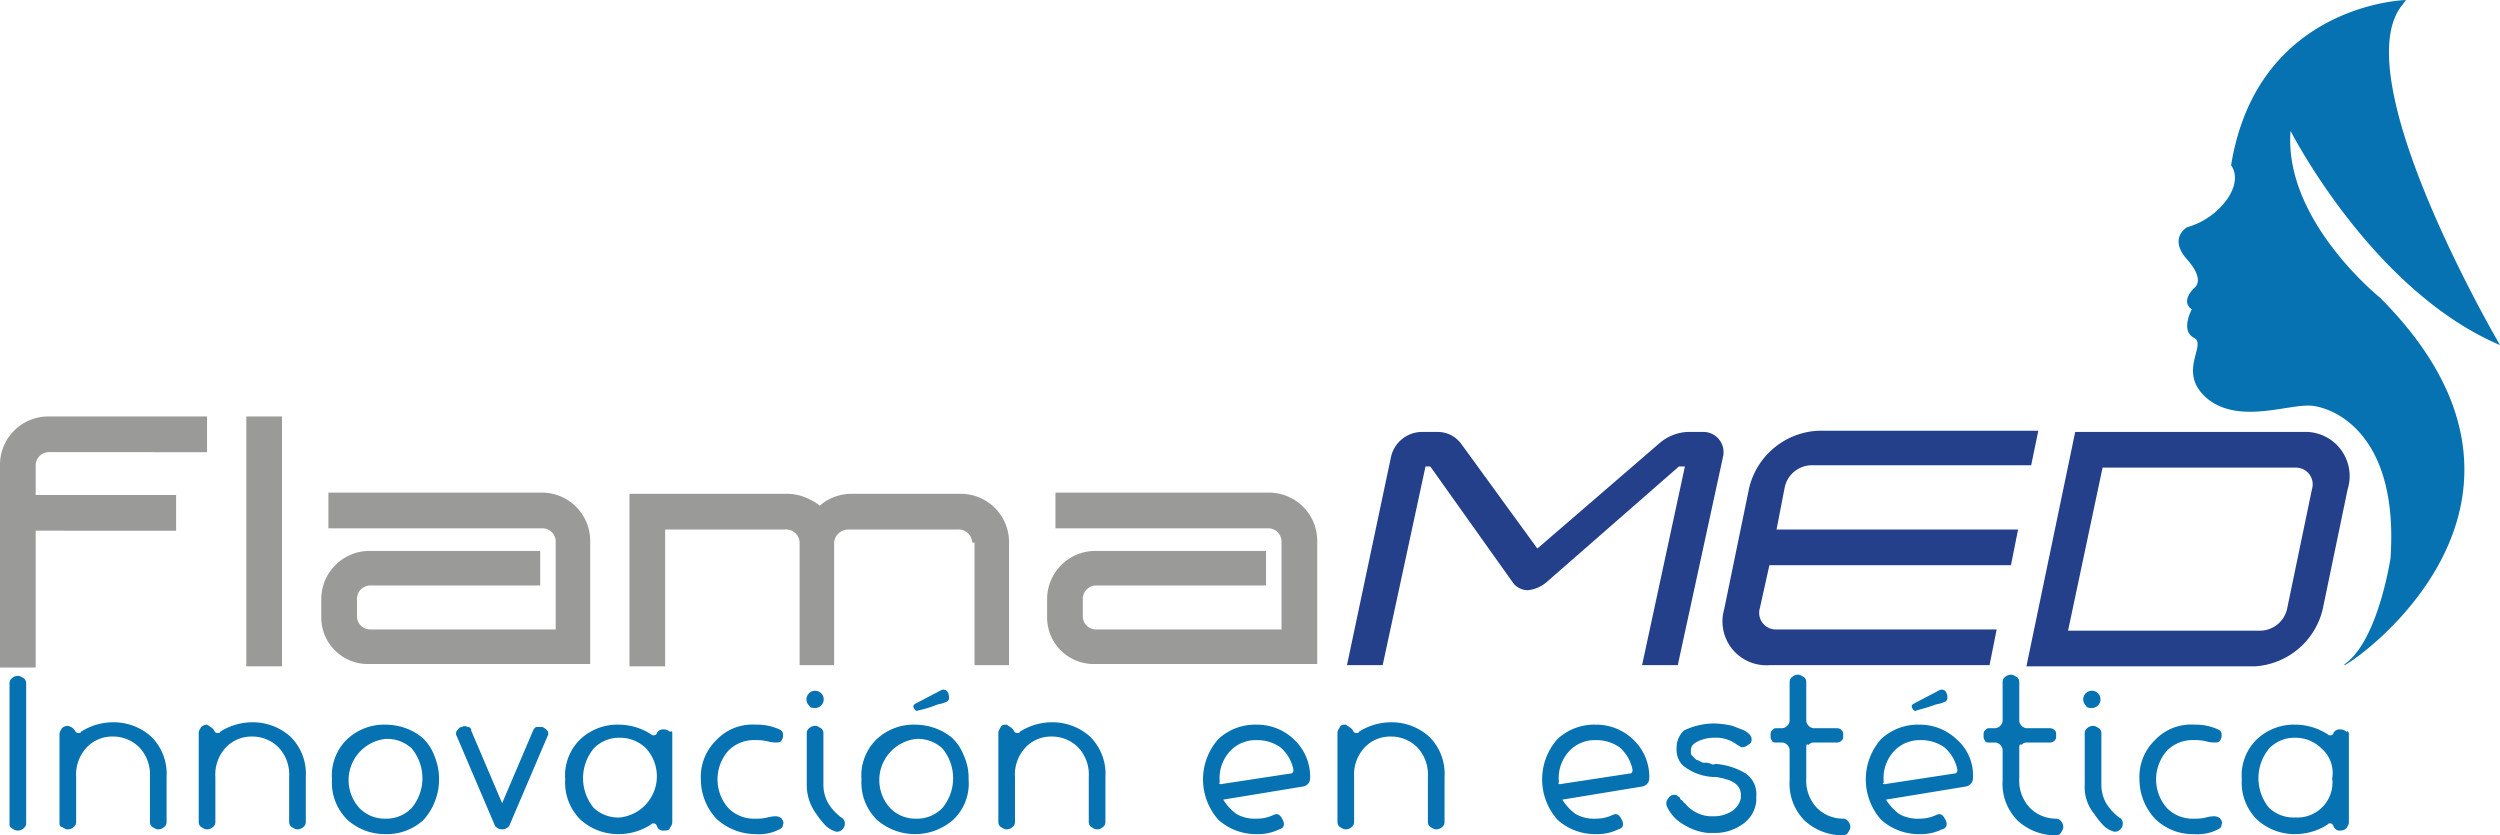
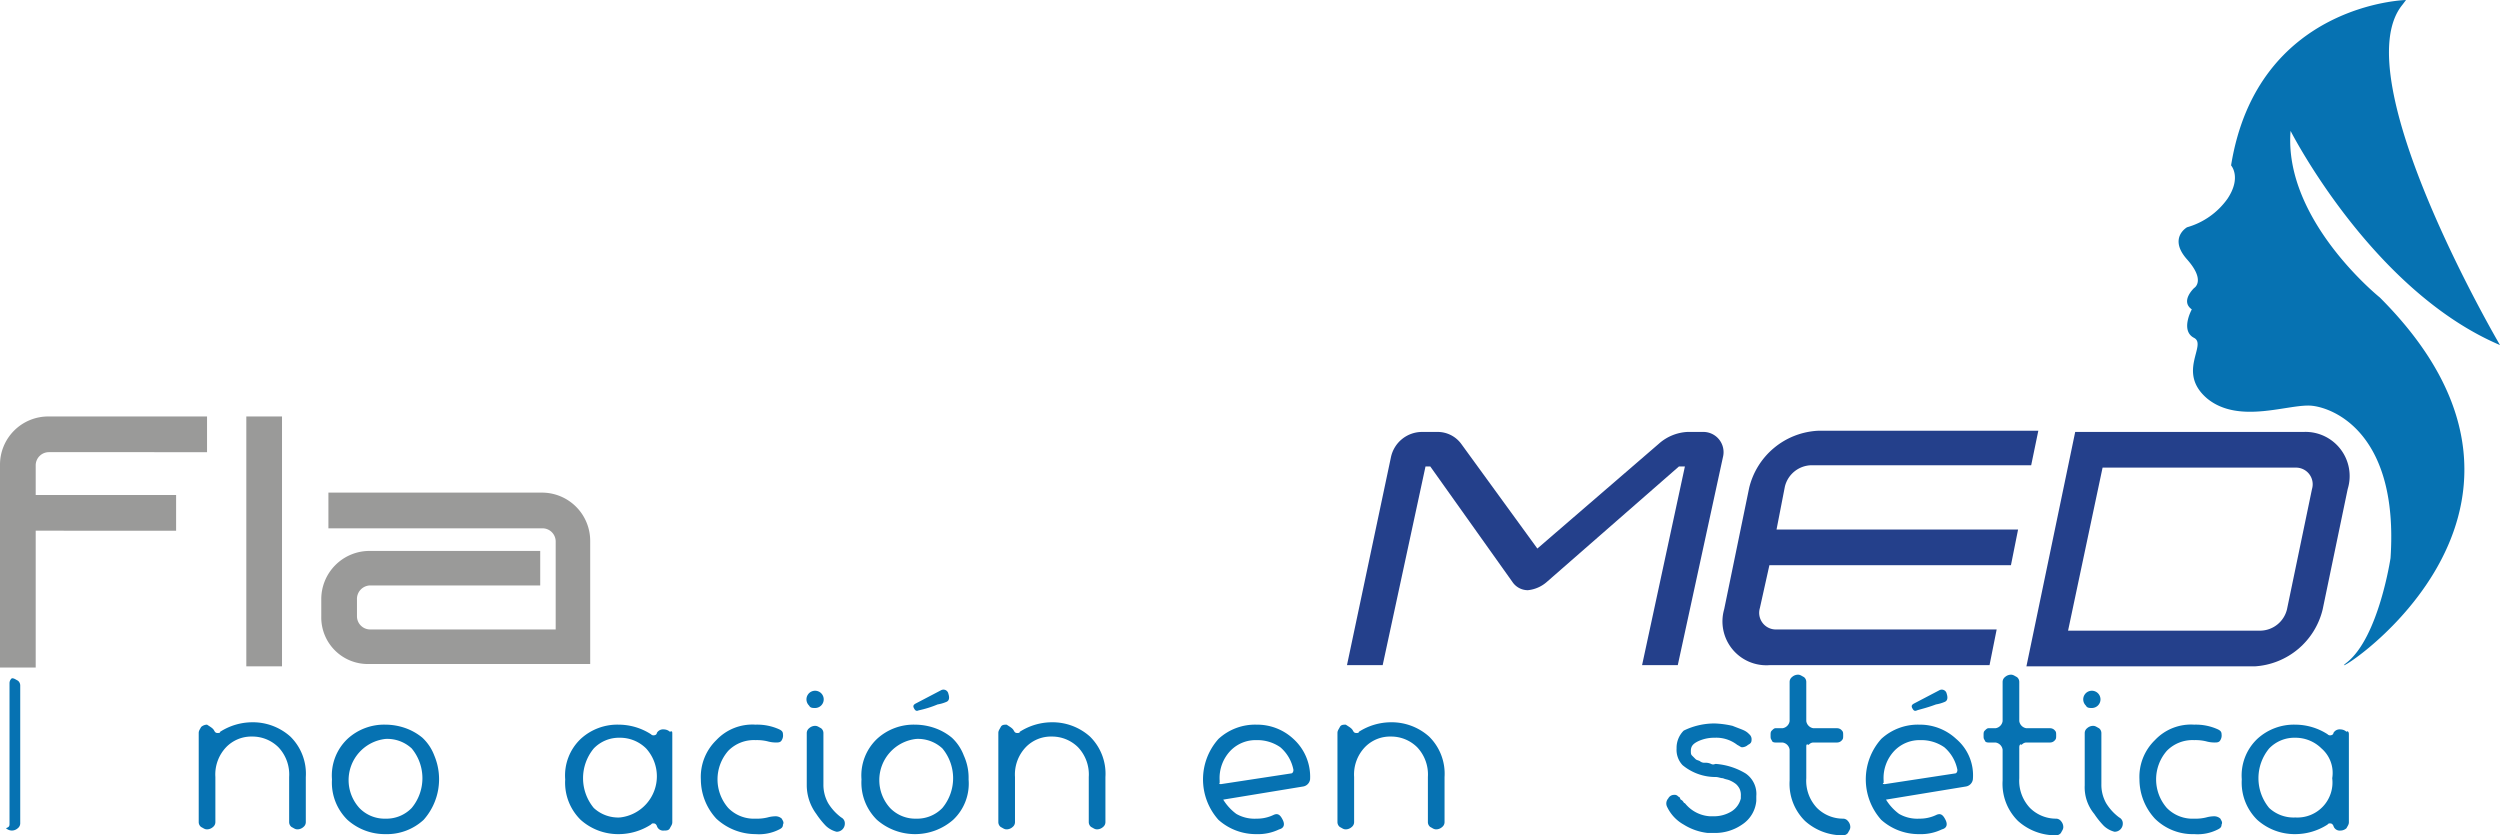
<svg xmlns="http://www.w3.org/2000/svg" width="210.1" height="70.2" viewBox="0 0 210.1 70.2">
  <defs>
    <linearGradient id="linear-gradient" x1="68.364" y1="-20.311" x2="69.424" y2="-19.799" gradientUnits="objectBoundingBox">
      <stop offset="0" stop-color="#0672b2" />
      <stop offset="1" stop-color="#0672b2" />
    </linearGradient>
  </defs>
  <g id="logoflamamed" transform="translate(0 -1)">
    <g id="XMLID_1869_">
      <path id="XMLID_1905_" d="M0,40.1A4.055,4.055,0,0,1,4.1,36H17.4v3H4.1A1.11,1.11,0,0,0,3,40.1v2.5H14.8v3H3V57.1H0Z" fill="#9a9a99" />
      <path id="XMLID_1903_" d="M20.7,56.9V36h3V57h-3Z" fill="#9a9a99" />
      <path id="XMLID_1887_" d="M27,52.8V51.4a4.055,4.055,0,0,1,4.1-4.1H45.4v2.9H31.1A1.135,1.135,0,0,0,30,51.4v1.4a1.11,1.11,0,0,0,1.1,1.1H46.7V46.5a1.11,1.11,0,0,0-1.1-1.1h-18v-3H45.5a4.055,4.055,0,0,1,4.1,4.1V56.8H31.1A3.913,3.913,0,0,1,27,52.8Z" fill="#9a9a99" />
-       <path id="XMLID_1881_" d="M81.7,46.6a1.135,1.135,0,0,0-1.2-1.1H71.3a1.2,1.2,0,0,0-1.2,1.1V56.9H67.2V46.6A1.135,1.135,0,0,0,66,45.5H55.9V57h-3V42.5H66.2a4.136,4.136,0,0,1,1.9.5,3.508,3.508,0,0,1,.8.5,3.039,3.039,0,0,1,.7-.5,4.136,4.136,0,0,1,1.9-.5h9.2a4.055,4.055,0,0,1,4.1,4.1V56.9H81.9V46.6Z" fill="#9a9a99" />
-       <path id="XMLID_1879_" d="M88,52.8V51.4a4.055,4.055,0,0,1,4.1-4.1h14.3v2.9H92.1A1.135,1.135,0,0,0,91,51.4v1.4a1.11,1.11,0,0,0,1.1,1.1h15.6V46.5a1.11,1.11,0,0,0-1.1-1.1H88.7v-3h17.9a4.055,4.055,0,0,1,4.1,4.1V56.8H92.1A3.913,3.913,0,0,1,88,52.8Z" fill="#9a9a99" />
      <path id="XMLID_1877_" d="M141.6,40.2h-.5L130,49.9a2.83,2.83,0,0,1-1.6.7,1.561,1.561,0,0,1-1.3-.7l-6.9-9.7h-.4l-3.6,16.7h-3l3.7-17.5a2.677,2.677,0,0,1,2.6-2.1h1.3a2.462,2.462,0,0,1,2,1l6.4,8.8,10.2-8.8a3.91,3.91,0,0,1,2.4-1h1.3a1.7,1.7,0,0,1,1.7,2.1L141,56.9h-3Z" fill="#24408b" />
      <path id="XMLID_1875_" d="M144.9,52.2,147,42a6.28,6.28,0,0,1,5.8-4.8h18.5l-.6,2.9H152.2a2.343,2.343,0,0,0-2.2,1.8l-.7,3.6h20.3l-.6,3H148.7l-.8,3.6a1.4,1.4,0,0,0,1.4,1.8h18.5l-.6,3H148.7A3.686,3.686,0,0,1,144.9,52.2Z" fill="#24408b" />
      <path id="XMLID_1871_" d="M174.4,37.3h19.2a3.71,3.71,0,0,1,3.7,4.8l-2.1,10.1a6.262,6.262,0,0,1-5.7,4.8H170.3Zm17.8,14.9,2.1-10.1a1.4,1.4,0,0,0-1.4-1.8H176.7L173.8,54H190A2.343,2.343,0,0,0,192.2,52.2Z" fill="#24408b" />
    </g>
    <path id="XMLID_1862_" d="M202.2,1s-12.5.3-14.7,13.9c0,0,.9,1-.3,2.8a6.262,6.262,0,0,1-3.4,2.4s-1.6.9,0,2.7.6,2.4.6,2.4-1.2,1.1-.2,1.8c0,0-1,1.8.2,2.4,1.1.6-1.5,2.9,1.1,5.1,2.7,2.2,6.9.4,8.8.6s7.3,2.4,6.6,12.8c0,0-1,6.7-3.7,8.8S218.6,44.6,200,26c0,0-8.1-6.5-7.5-14,0,0,6.8,13.4,17.6,18,0,0-13.2-22.5-8.2-28.6Z" fill="url(#linear-gradient)" />
    <g id="XMLID_10_">
-       <path id="XMLID_1860_" d="M.8,70.2V58.4A.52.52,0,0,1,1,58a.764.764,0,0,1,.5-.2c.2,0,.3.1.5.2a.52.52,0,0,1,.2.4V70.2a.52.52,0,0,1-.2.4.764.764,0,0,1-.5.2.764.764,0,0,1-.5-.2C.8,70.5.8,70.4.8,70.2Z" fill="#0672b2" />
-       <path id="XMLID_1821_" d="M6.3,62.4c.1.2.2.2.3.2s.2,0,.2-.1a5.029,5.029,0,0,1,2.7-.8,4.717,4.717,0,0,1,3.2,1.2A4.375,4.375,0,0,1,14,66.3v3.8a.52.52,0,0,1-.2.4.764.764,0,0,1-.5.2c-.2,0-.3-.1-.5-.2a.52.52,0,0,1-.2-.4V66.3a3.328,3.328,0,0,0-.9-2.5,3.1,3.1,0,0,0-2.2-.9,2.94,2.94,0,0,0-2.2.9,3.328,3.328,0,0,0-.9,2.5v3.8a.52.52,0,0,1-.2.4.764.764,0,0,1-.5.2c-.2,0-.3-.1-.5-.2-.1,0-.2-.1-.2-.3V62.7c0-.2.1-.3.2-.5a.764.764,0,0,1,.5-.2A.918.918,0,0,1,6.3,62.4Z" fill="#0672b2" />
+       <path id="XMLID_1860_" d="M.8,70.2V58.4A.52.52,0,0,1,1,58c.2,0,.3.1.5.2a.52.52,0,0,1,.2.4V70.2a.52.52,0,0,1-.2.4.764.764,0,0,1-.5.2.764.764,0,0,1-.5-.2C.8,70.5.8,70.4.8,70.2Z" fill="#0672b2" />
      <path id="XMLID_1800_" d="M18,62.4c.1.2.2.2.3.2s.2,0,.2-.1a5.029,5.029,0,0,1,2.7-.8,4.717,4.717,0,0,1,3.2,1.2,4.375,4.375,0,0,1,1.3,3.4v3.8a.52.52,0,0,1-.2.4.764.764,0,0,1-.5.2c-.2,0-.3-.1-.5-.2a.52.52,0,0,1-.2-.4V66.3a3.328,3.328,0,0,0-.9-2.5,3.1,3.1,0,0,0-2.2-.9,2.94,2.94,0,0,0-2.2.9,3.328,3.328,0,0,0-.9,2.5v3.8a.52.52,0,0,1-.2.4.764.764,0,0,1-.5.2c-.2,0-.3-.1-.5-.2a.52.52,0,0,1-.2-.4V62.6c0-.2.1-.3.2-.5a.764.764,0,0,1,.5-.2C17.7,62.1,17.9,62.2,18,62.4Z" fill="#0672b2" />
      <path id="XMLID_1787_" d="M35.6,69.9a4.542,4.542,0,0,1-3.2,1.2,4.717,4.717,0,0,1-3.2-1.2,4.375,4.375,0,0,1-1.3-3.4,4.237,4.237,0,0,1,1.3-3.4,4.542,4.542,0,0,1,3.2-1.2,5.079,5.079,0,0,1,1.7.3,4.678,4.678,0,0,1,1.4.8,3.956,3.956,0,0,1,1,1.5,5.132,5.132,0,0,1-.9,5.4Zm-3.2-.1a2.94,2.94,0,0,0,2.2-.9,3.922,3.922,0,0,0,0-5,3.008,3.008,0,0,0-2.2-.8,3.481,3.481,0,0,0-2.2,5.8A2.94,2.94,0,0,0,32.4,69.8Z" fill="#0672b2" />
-       <path id="XMLID_1784_" d="M42.2,68.5l2.6-6.1q.15-.3.3-.3h.5a1.38,1.38,0,0,1,.4.3.454.454,0,0,1,0,.5l-3.2,7.5a.75.75,0,0,1-1.2,0l-3.2-7.5a.454.454,0,0,1,0-.5c.1-.1.2-.3.4-.3a.454.454,0,0,1,.5,0,.265.265,0,0,1,.3.3Z" fill="#0672b2" />
      <path id="XMLID_1778_" d="M56.5,62.7v7.4c0,.2-.1.3-.2.5s-.3.2-.5.2a.548.548,0,0,1-.6-.4c-.1-.2-.2-.2-.3-.2s-.1,0-.2.1a5.029,5.029,0,0,1-2.7.8,4.717,4.717,0,0,1-3.2-1.2,4.375,4.375,0,0,1-1.3-3.4,4.237,4.237,0,0,1,1.3-3.4A4.542,4.542,0,0,1,52,61.9a5.029,5.029,0,0,1,2.7.8.31.31,0,0,0,.2.1c.2,0,.3-.1.3-.2a.6.6,0,0,1,.6-.3.764.764,0,0,1,.5.2C56.5,62.4,56.5,62.5,56.5,62.7Zm-2.2,1.2a3.1,3.1,0,0,0-2.2-.9,2.94,2.94,0,0,0-2.2.9,3.922,3.922,0,0,0,0,5,3.008,3.008,0,0,0,2.2.8,3.481,3.481,0,0,0,2.2-5.8Z" fill="#0672b2" />
      <path id="XMLID_1774_" d="M60.2,69.8a4.872,4.872,0,0,1-1.3-3.3,4.3,4.3,0,0,1,1.3-3.3,4.156,4.156,0,0,1,3.3-1.3,4.477,4.477,0,0,1,2,.4c.2.1.3.2.3.4a.749.749,0,0,1-.1.5c-.1.2-.3.2-.5.2a2.639,2.639,0,0,1-.7-.1,3.751,3.751,0,0,0-1-.1,3.013,3.013,0,0,0-2.3.9,3.65,3.65,0,0,0,0,4.8,3.013,3.013,0,0,0,2.3.9,3.751,3.751,0,0,0,1-.1,2.639,2.639,0,0,1,.7-.1.764.764,0,0,1,.5.2c.1.2.2.3.1.5,0,.2-.1.3-.3.4a3.737,3.737,0,0,1-2,.4A4.873,4.873,0,0,1,60.2,69.8Z" fill="#0672b2" />
      <path id="XMLID_1642_" d="M68,60.3a.725.725,0,1,1,.5.2C68.3,60.5,68.1,60.5,68,60.3ZM67.8,67V62.6a.52.52,0,0,1,.2-.4.764.764,0,0,1,.5-.2c.2,0,.3.1.5.2a.52.52,0,0,1,.2.4v4.3a3.166,3.166,0,0,0,.4,1.6,4.263,4.263,0,0,0,1.1,1.2.55.55,0,0,1,.3.5.684.684,0,0,1-.7.7,2.058,2.058,0,0,1-.9-.5,7.006,7.006,0,0,1-.8-1A4.069,4.069,0,0,1,67.8,67Z" fill="#0672b2" />
      <path id="XMLID_1629_" d="M77.2,60.7c-.2.1-.3,0-.4-.2s0-.3.2-.4L79.1,59a.419.419,0,0,1,.6.3c.1.3.1.6-.2.7h0a3.125,3.125,0,0,1-.7.2A9.035,9.035,0,0,1,77.2,60.7Zm2.9,9.2a4.867,4.867,0,0,1-6.4,0,4.375,4.375,0,0,1-1.3-3.4,4.237,4.237,0,0,1,1.3-3.4,4.542,4.542,0,0,1,3.2-1.2,5.079,5.079,0,0,1,1.7.3A4.678,4.678,0,0,1,80,63a3.956,3.956,0,0,1,1,1.5,4.477,4.477,0,0,1,.4,2A4.176,4.176,0,0,1,80.1,69.9ZM77,69.8a2.94,2.94,0,0,0,2.2-.9,3.922,3.922,0,0,0,0-5,3.008,3.008,0,0,0-2.2-.8,3.481,3.481,0,0,0-2.2,5.8A2.94,2.94,0,0,0,77,69.8Z" fill="#0672b2" />
      <path id="XMLID_1627_" d="M85.2,62.4c.1.2.2.2.3.2s.2,0,.2-.1a5.029,5.029,0,0,1,2.7-.8,4.717,4.717,0,0,1,3.2,1.2,4.375,4.375,0,0,1,1.3,3.4v3.8a.52.52,0,0,1-.2.4.764.764,0,0,1-.5.2c-.2,0-.3-.1-.5-.2a.52.52,0,0,1-.2-.4V66.3a3.328,3.328,0,0,0-.9-2.5,3.1,3.1,0,0,0-2.2-.9,2.94,2.94,0,0,0-2.2.9,3.328,3.328,0,0,0-.9,2.5v3.8a.52.52,0,0,1-.2.4.764.764,0,0,1-.5.2c-.2,0-.3-.1-.5-.2a.52.52,0,0,1-.2-.4V62.6c0-.2.1-.3.2-.5s.3-.2.5-.2C84.9,62.1,85.1,62.2,85.2,62.4Z" fill="#0672b2" />
      <path id="XMLID_475_" d="M110.1,66.5a.707.707,0,0,1-.6.6l-6.7,1.1a4.263,4.263,0,0,0,1.1,1.2,3.064,3.064,0,0,0,1.7.4,3.194,3.194,0,0,0,1.4-.3c.4-.2.6,0,.8.4s.1.7-.3.8a4.058,4.058,0,0,1-1.9.4,4.717,4.717,0,0,1-3.2-1.2,5.1,5.1,0,0,1,0-6.8,4.542,4.542,0,0,1,3.2-1.2,4.471,4.471,0,0,1,3.1,1.2A4.293,4.293,0,0,1,110.1,66.5Zm-7.5.4,5.9-.9c.1,0,.2-.1.2-.3a3.328,3.328,0,0,0-1.1-1.9,3.379,3.379,0,0,0-2-.6,2.94,2.94,0,0,0-2.2.9,3.328,3.328,0,0,0-.9,2.5v.2C102.4,66.8,102.5,66.9,102.6,66.9Z" fill="#0672b2" />
      <path id="XMLID_416_" d="M113.7,62.4c.1.2.2.2.3.2s.2,0,.2-.1a5.029,5.029,0,0,1,2.7-.8,4.717,4.717,0,0,1,3.2,1.2,4.375,4.375,0,0,1,1.3,3.4v3.8a.52.52,0,0,1-.2.4.764.764,0,0,1-.5.2c-.2,0-.3-.1-.5-.2a.52.52,0,0,1-.2-.4V66.3a3.328,3.328,0,0,0-.9-2.5,3.1,3.1,0,0,0-2.2-.9,2.94,2.94,0,0,0-2.2.9,3.328,3.328,0,0,0-.9,2.5v3.8a.52.52,0,0,1-.2.4.764.764,0,0,1-.5.2c-.2,0-.3-.1-.5-.2a.52.52,0,0,1-.2-.4V62.6c0-.2.1-.3.2-.5s.3-.2.5-.2C113.4,62.1,113.6,62.2,113.7,62.4Z" fill="#0672b2" />
-       <path id="XMLID_403_" d="M138.6,66.5a.707.707,0,0,1-.6.6l-6.7,1.1a4.263,4.263,0,0,0,1.1,1.2,3.064,3.064,0,0,0,1.7.4,3.194,3.194,0,0,0,1.4-.3c.4-.2.6,0,.8.4s.1.7-.3.8a4.058,4.058,0,0,1-1.9.4,4.717,4.717,0,0,1-3.2-1.2,5.1,5.1,0,0,1,0-6.8,4.542,4.542,0,0,1,3.2-1.2,4.471,4.471,0,0,1,3.1,1.2A4.293,4.293,0,0,1,138.6,66.5Zm-7.5.4L137,66c.1,0,.2-.1.2-.3a3.328,3.328,0,0,0-1.1-1.9,3.379,3.379,0,0,0-2-.6,2.94,2.94,0,0,0-2.2.9,3.327,3.327,0,0,0-.9,2.5v.2C130.9,66.8,131,66.9,131.1,66.9Z" fill="#0672b2" />
      <path id="XMLID_395_" d="M144.1,61.8a7.719,7.719,0,0,1,1.5.2c.5.2.8.3,1,.4a1.38,1.38,0,0,1,.4.3.551.551,0,0,1,.2.5c0,.2-.1.3-.3.4a.764.764,0,0,1-.5.2c-.1,0-.2-.1-.4-.2a2.883,2.883,0,0,0-1.9-.6,3.194,3.194,0,0,0-1.4.3c-.4.2-.6.4-.6.8,0,.2,0,.3.1.4l.3.3c.1.1.3.1.4.2a.6.6,0,0,0,.4.1,1.087,1.087,0,0,1,.5.1c.2.1.3,0,.4,0a5.673,5.673,0,0,1,2.5.8,2.082,2.082,0,0,1,.9,1.9v.4a2.652,2.652,0,0,1-1.2,2,3.986,3.986,0,0,1-2.4.7h-.5a4.793,4.793,0,0,1-2-.7,3.346,3.346,0,0,1-1.4-1.5.631.631,0,0,1,.1-.7.55.55,0,0,1,.5-.3.367.367,0,0,1,.3.1c.1.1.2.1.2.2s.1.1.2.2.1.2.2.2a2.919,2.919,0,0,0,2.1,1.1h.3a2.822,2.822,0,0,0,1.5-.4,1.779,1.779,0,0,0,.8-1.1v-.2a1.268,1.268,0,0,0-.1-.6,1.38,1.38,0,0,0-.3-.4,2.186,2.186,0,0,0-.5-.3c-.2-.1-.4-.1-.6-.2-.2,0-.4-.1-.6-.1a4.333,4.333,0,0,1-2.8-1,1.872,1.872,0,0,1-.5-1.4,2.035,2.035,0,0,1,.6-1.5A5.86,5.86,0,0,1,144.1,61.8Z" fill="#0672b2" />
      <path id="XMLID_389_" d="M151.8,63.8v2.6a3.328,3.328,0,0,0,.9,2.5,3.1,3.1,0,0,0,2.2.9.52.52,0,0,1,.4.2.764.764,0,0,1,.2.5c0,.2-.1.3-.2.5a.52.52,0,0,1-.4.2,4.717,4.717,0,0,1-3.2-1.2,4.375,4.375,0,0,1-1.3-3.4V64a.707.707,0,0,0-.6-.6h-.6c-.2,0-.3-.1-.3-.2-.1-.1-.1-.2-.1-.4s0-.3.1-.4.2-.2.3-.2h.6a.707.707,0,0,0,.6-.6V58.3a.52.52,0,0,1,.2-.4.764.764,0,0,1,.5-.2c.2,0,.3.1.5.2a.52.52,0,0,1,.2.4v3.3a.707.707,0,0,0,.6.6h2a.52.52,0,0,1,.4.2c.1.1.1.2.1.4s0,.3-.1.4a.52.52,0,0,1-.4.2h-2a.52.52,0,0,0-.4.2C151.8,63.5,151.8,63.6,151.8,63.8Z" fill="#0672b2" />
      <path id="XMLID_56_" d="M161.1,60.7c-.2.1-.3,0-.4-.2s0-.3.2-.4L163,59a.419.419,0,0,1,.6.3c.1.3.1.6-.2.7h0a3.125,3.125,0,0,1-.7.2C161.9,60.5,161.4,60.6,161.1,60.7Zm4.7,5.8a.707.707,0,0,1-.6.6l-6.7,1.1a4.263,4.263,0,0,0,1.1,1.2,3.064,3.064,0,0,0,1.7.4,3.194,3.194,0,0,0,1.4-.3c.4-.2.6,0,.8.4s.1.7-.3.8a4.058,4.058,0,0,1-1.9.4,4.717,4.717,0,0,1-3.2-1.2,5.1,5.1,0,0,1,0-6.8,4.542,4.542,0,0,1,3.2-1.2,4.471,4.471,0,0,1,3.1,1.2A4,4,0,0,1,165.8,66.5Zm-7.4.4,5.9-.9c.1,0,.2-.1.2-.3a3.328,3.328,0,0,0-1.1-1.9,3.379,3.379,0,0,0-2-.6,2.94,2.94,0,0,0-2.2.9,3.327,3.327,0,0,0-.9,2.5v.2C158.2,66.8,158.2,66.9,158.4,66.9Z" fill="#0672b2" />
      <path id="XMLID_46_" d="M169.7,63.8v2.6a3.328,3.328,0,0,0,.9,2.5,3.1,3.1,0,0,0,2.2.9.52.52,0,0,1,.4.2.764.764,0,0,1,.2.5c0,.2-.1.3-.2.5a.52.52,0,0,1-.4.2,4.717,4.717,0,0,1-3.2-1.2,4.375,4.375,0,0,1-1.3-3.4V64a.707.707,0,0,0-.6-.6h-.6c-.2,0-.3-.1-.3-.2-.1-.1-.1-.2-.1-.4s0-.3.1-.4.2-.2.3-.2h.6a.707.707,0,0,0,.6-.6V58.3a.52.52,0,0,1,.2-.4.764.764,0,0,1,.5-.2c.2,0,.3.1.5.2a.52.52,0,0,1,.2.4v3.3a.707.707,0,0,0,.6.6h2a.52.52,0,0,1,.4.2c.1.1.1.2.1.4s0,.3-.1.4a.52.52,0,0,1-.4.2h-2a.52.52,0,0,0-.4.2C169.8,63.5,169.7,63.6,169.7,63.8Z" fill="#0672b2" />
      <path id="XMLID_43_" d="M175.3,60.3a.725.725,0,1,1,.5.2C175.6,60.5,175.4,60.5,175.3,60.3Zm-.1,6.7V62.6a.52.52,0,0,1,.2-.4.764.764,0,0,1,.5-.2c.2,0,.3.1.5.2a.52.52,0,0,1,.2.4v4.3a3.167,3.167,0,0,0,.4,1.6,4.262,4.262,0,0,0,1.1,1.2.55.55,0,0,1,.3.5.684.684,0,0,1-.7.7,2.058,2.058,0,0,1-.9-.5,7.006,7.006,0,0,1-.8-1A3.492,3.492,0,0,1,175.2,67Z" fill="#0672b2" />
      <path id="XMLID_40_" d="M181.1,69.8a4.872,4.872,0,0,1-1.3-3.3,4.3,4.3,0,0,1,1.3-3.3,4.156,4.156,0,0,1,3.3-1.3,4.477,4.477,0,0,1,2,.4c.2.1.3.2.3.4a.749.749,0,0,1-.1.5c-.1.2-.3.2-.5.2a2.639,2.639,0,0,1-.7-.1,3.751,3.751,0,0,0-1-.1,3.013,3.013,0,0,0-2.3.9,3.65,3.65,0,0,0,0,4.8,3.013,3.013,0,0,0,2.3.9,3.751,3.751,0,0,0,1-.1,2.639,2.639,0,0,1,.7-.1.764.764,0,0,1,.5.2c.1.2.2.3.1.5,0,.2-.1.3-.3.4a3.737,3.737,0,0,1-2,.4A4.517,4.517,0,0,1,181.1,69.8Z" fill="#0672b2" />
      <path id="XMLID_15_" d="M197.4,62.7v7.4c0,.2-.1.3-.2.5a.764.764,0,0,1-.5.2.548.548,0,0,1-.6-.4c-.1-.2-.2-.2-.3-.2s-.1,0-.2.1a5.029,5.029,0,0,1-2.7.8,4.717,4.717,0,0,1-3.2-1.2,4.375,4.375,0,0,1-1.3-3.4,4.237,4.237,0,0,1,1.3-3.4,4.542,4.542,0,0,1,3.2-1.2,5.029,5.029,0,0,1,2.7.8.31.31,0,0,0,.2.1c.2,0,.3-.1.3-.2a.6.6,0,0,1,.6-.3.764.764,0,0,1,.5.2C197.3,62.4,197.4,62.5,197.4,62.7Zm-2.3,1.2a3.1,3.1,0,0,0-2.2-.9,2.94,2.94,0,0,0-2.2.9,3.922,3.922,0,0,0,0,5,3.008,3.008,0,0,0,2.2.8,2.946,2.946,0,0,0,3.1-3.3A2.718,2.718,0,0,0,195.1,63.9Z" fill="#0672b2" />
    </g>
  </g>
</svg>